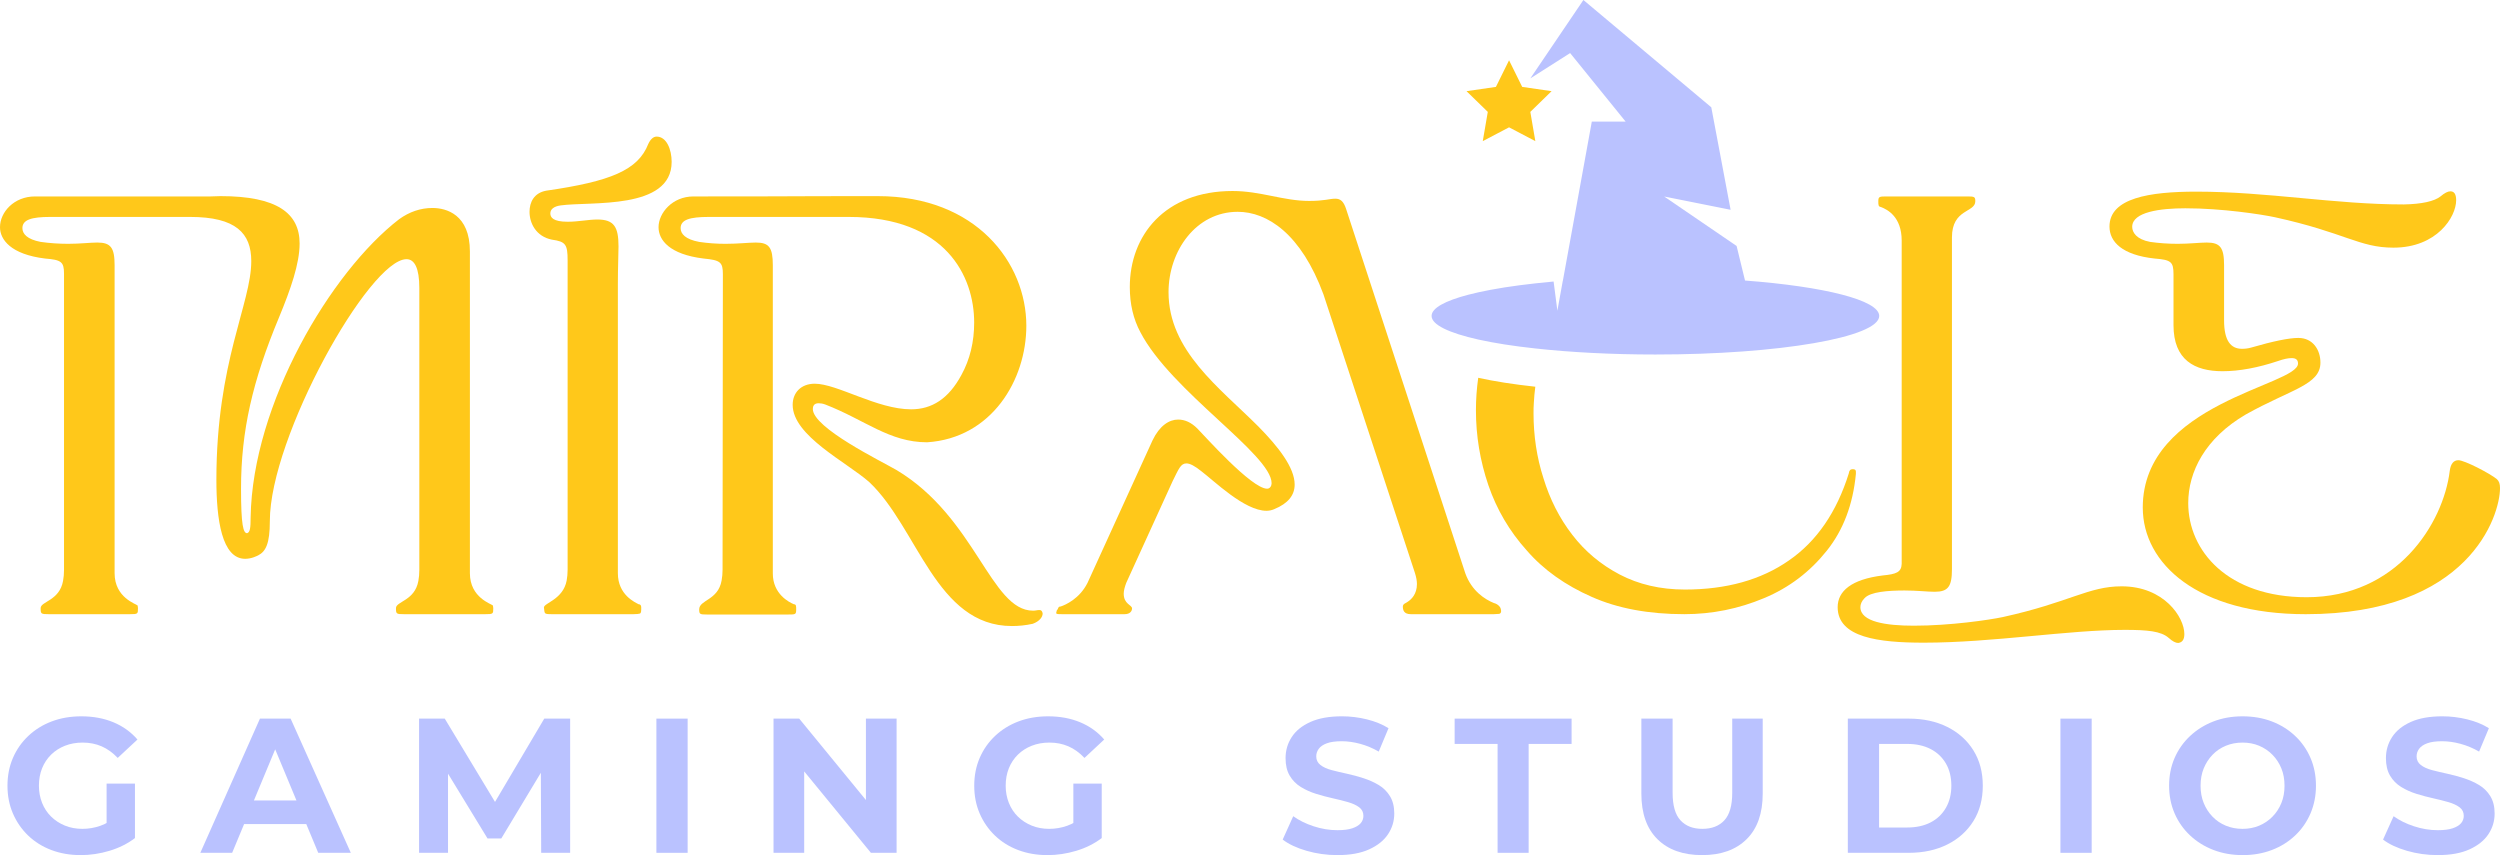
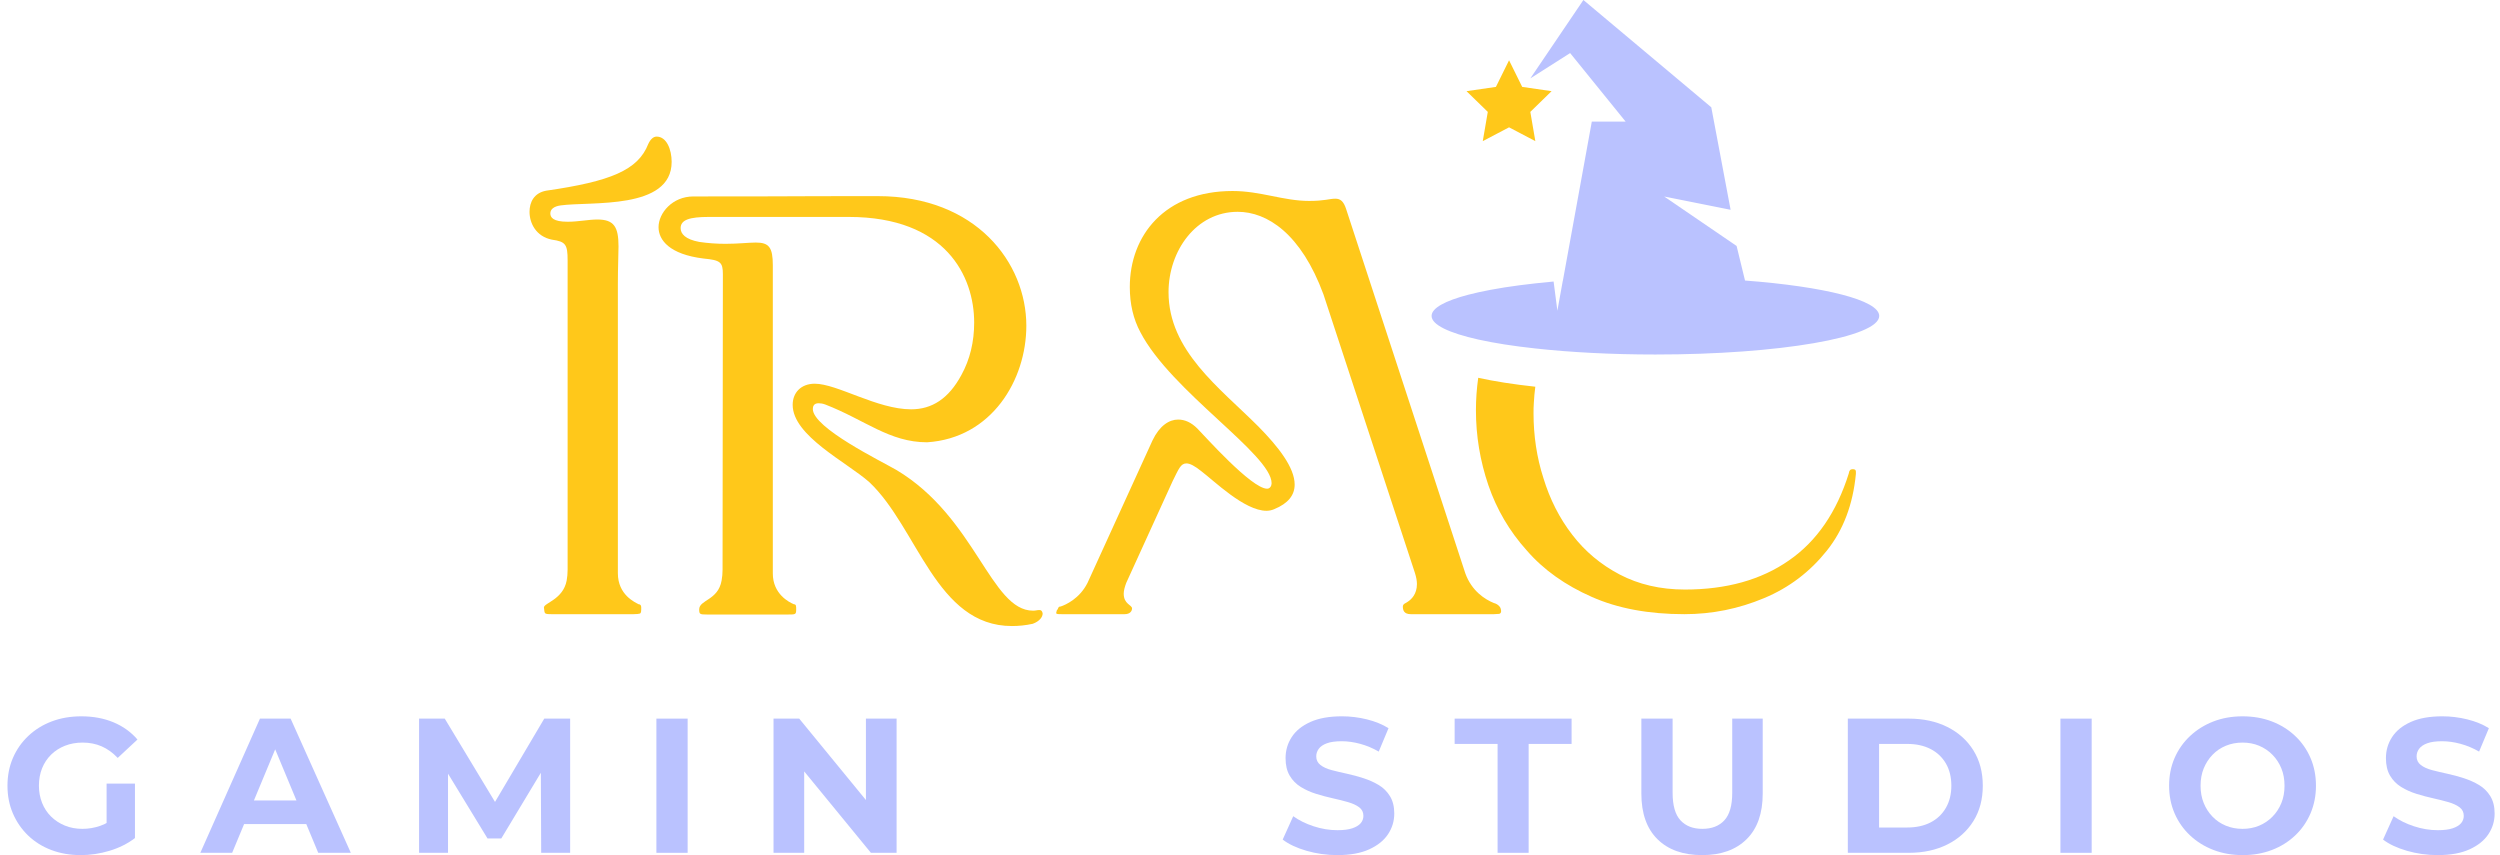
<svg xmlns="http://www.w3.org/2000/svg" id="Layer_2" data-name="Layer 2" viewBox="0 0 574.631 196.55">
  <defs>
    <style>
      .cls-1 {
        fill: #ffc81a;
      }

      .cls-1, .cls-2 {
        stroke-width: 0px;
      }

      .cls-2 {
        fill: #bac2ff;
      }
    </style>
  </defs>
  <g id="Layer_1-2" data-name="Layer 1">
    <g>
      <g>
        <path class="cls-2" d="M18.551,196.55c-2.438,0-4.686-.389-6.742-1.167-2.056-.779-3.834-1.887-5.332-3.327-1.498-1.439-2.666-3.128-3.503-5.067-.838-1.94-1.256-4.069-1.256-6.39s.418-4.45,1.256-6.39c.838-1.939,2.02-3.627,3.548-5.067,1.526-1.439,3.319-2.548,5.376-3.327,2.056-.777,4.318-1.167,6.785-1.167,2.732,0,5.193.455,7.381,1.366,2.189.911,4.033,2.232,5.531,3.966l-4.539,4.229c-1.145-1.204-2.38-2.093-3.701-2.666-1.323-.573-2.776-.859-4.362-.859-1.47,0-2.821.242-4.055.727s-2.299,1.168-3.194,2.049c-.896.882-1.586,1.924-2.072,3.128-.484,1.206-.726,2.541-.726,4.01,0,1.41.242,2.725.726,3.944.485,1.218,1.175,2.269,2.072,3.15.895.882,1.953,1.572,3.173,2.072,1.218.5,2.563.749,4.032.749,1.41,0,2.783-.235,4.12-.706,1.336-.47,2.636-1.247,3.899-2.335l4.055,5.156c-1.704,1.293-3.658,2.269-5.861,2.931-2.202.66-4.405.991-6.609.991ZM24.5,191.704v-11.59h6.521v12.515l-6.521-.925Z" />
        <path class="cls-2" d="M46.046,196.022l13.704-30.845h7.05l13.836,30.845h-7.491l-11.325-27.231h2.865l-11.325,27.231h-7.315ZM52.964,189.411l1.807-5.419h15.951l1.851,5.419h-19.609Z" />
        <path class="cls-2" d="M96.323,196.022v-30.845h5.904l13.132,21.768h-3.128l12.867-21.768h5.949v30.845h-6.655l-.087-20.578h1.321l-10.399,17.274h-3.173l-10.532-17.274h1.455v20.578h-6.655Z" />
        <path class="cls-2" d="M150.874,196.022v-30.845h7.182v30.845h-7.182Z" />
        <path class="cls-2" d="M177.796,196.022v-30.845h5.904l18.199,22.209h-2.865v-22.209h7.051v30.845h-5.904l-18.199-22.209h2.863v22.209h-7.05Z" />
-         <path class="cls-2" d="M240.763,196.55c-2.438,0-4.686-.389-6.742-1.167-2.056-.779-3.834-1.887-5.332-3.327-1.498-1.439-2.666-3.128-3.503-5.067-.838-1.94-1.256-4.069-1.256-6.39s.418-4.45,1.256-6.39c.838-1.939,2.02-3.627,3.548-5.067,1.526-1.439,3.319-2.548,5.376-3.327,2.056-.777,4.318-1.167,6.785-1.167,2.732,0,5.193.455,7.381,1.366,2.189.911,4.033,2.232,5.531,3.966l-4.539,4.229c-1.145-1.204-2.38-2.093-3.701-2.666-1.323-.573-2.776-.859-4.362-.859-1.47,0-2.821.242-4.055.727s-2.299,1.168-3.194,2.049c-.896.882-1.586,1.924-2.072,3.128-.484,1.206-.726,2.541-.726,4.01,0,1.41.242,2.725.726,3.944.485,1.218,1.175,2.269,2.072,3.15.895.882,1.953,1.572,3.173,2.072,1.218.5,2.563.749,4.032.749,1.41,0,2.783-.235,4.12-.706,1.336-.47,2.636-1.247,3.899-2.335l4.055,5.156c-1.704,1.293-3.658,2.269-5.861,2.931-2.202.66-4.405.991-6.609.991ZM246.712,191.704v-11.59h6.521v12.515l-6.521-.925Z" />
        <path class="cls-2" d="M307.432,196.55c-2.468,0-4.841-.331-7.117-.991-2.276-.661-4.105-1.52-5.485-2.579l2.422-5.375c1.293.939,2.849,1.711,4.672,2.312,1.821.603,3.657.903,5.508.903,1.41,0,2.548-.146,3.415-.44s1.505-.684,1.917-1.168c.411-.485.617-1.049.617-1.697,0-.822-.324-1.476-.969-1.961-.647-.484-1.506-.881-2.579-1.19-1.072-.308-2.241-.601-3.503-.881s-2.533-.617-3.811-1.014c-1.277-.397-2.453-.925-3.525-1.586s-1.924-1.528-2.556-2.6c-.633-1.072-.948-2.415-.948-4.032,0-1.762.47-3.37,1.41-4.825.939-1.455,2.372-2.614,4.297-3.481,1.923-.866,4.34-1.3,7.249-1.3,1.939,0,3.856.235,5.75.704,1.894.471,3.548,1.145,4.957,2.027l-2.246,5.376c-1.382-.793-2.806-1.389-4.275-1.785s-2.879-.594-4.229-.594c-1.41,0-2.541.153-3.393.462-.852.308-1.476.727-1.873,1.256s-.594,1.117-.594,1.762c0,.823.322,1.483.969,1.983.646.5,1.498.889,2.556,1.168,1.057.279,2.232.558,3.525.836,1.291.281,2.57.626,3.833,1.037s2.424.932,3.482,1.563c1.057.633,1.917,1.485,2.577,2.556.661,1.074.992,2.402.992,3.989,0,1.734-.478,3.32-1.432,4.759-.955,1.439-2.402,2.599-4.341,3.481-1.939.882-4.362,1.321-7.27,1.321Z" />
        <path class="cls-2" d="M344.224,196.022v-25.028h-9.87v-5.817h26.879v5.817h-9.87v25.028h-7.139Z" />
        <path class="cls-2" d="M391.239,196.55c-4.377,0-7.799-1.218-10.267-3.657-2.467-2.438-3.701-5.934-3.701-10.487v-17.229h7.183v17.053c0,2.908.601,5.017,1.805,6.322,1.204,1.307,2.879,1.961,5.024,1.961,2.173,0,3.863-.654,5.067-1.961,1.204-1.306,1.807-3.415,1.807-6.322v-17.053h7.007v17.229c0,4.553-1.234,8.049-3.702,10.487-2.467,2.438-5.874,3.657-10.223,3.657Z" />
        <path class="cls-2" d="M424.728,196.022v-30.845h14.012c3.349,0,6.301.639,8.857,1.917,2.556,1.277,4.553,3.07,5.993,5.376,1.439,2.307,2.159,5.015,2.159,8.129s-.72,5.824-2.159,8.129c-1.44,2.307-3.438,4.099-5.993,5.376-2.556,1.279-5.508,1.917-8.857,1.917h-14.012ZM431.91,190.204h6.477c2.056,0,3.841-.388,5.355-1.167,1.512-.779,2.687-1.896,3.525-3.349.838-1.455,1.256-3.151,1.256-5.09,0-1.967-.418-3.672-1.256-5.111s-2.013-2.548-3.525-3.327c-1.513-.777-3.299-1.167-5.355-1.167h-6.477v19.211Z" />
        <path class="cls-2" d="M473.595,196.022v-30.845h7.182v30.845h-7.182Z" />
        <path class="cls-2" d="M515.498,196.55c-2.44,0-4.686-.397-6.742-1.19-2.057-.793-3.848-1.908-5.376-3.349-1.528-1.439-2.71-3.128-3.548-5.067-.836-1.939-1.256-4.055-1.256-6.345,0-2.321.419-4.443,1.256-6.367.838-1.924,2.02-3.607,3.548-5.045s3.312-2.556,5.353-3.349c2.042-.793,4.282-1.19,6.721-1.19s4.677.389,6.719,1.167c2.042.779,3.827,1.888,5.355,3.327,1.526,1.44,2.71,3.128,3.546,5.067.838,1.94,1.257,4.069,1.257,6.39,0,2.291-.419,4.414-1.257,6.367-.836,1.954-2.02,3.651-3.546,5.09-1.528,1.44-3.313,2.548-5.355,3.327-2.042.777-4.267,1.167-6.675,1.167ZM515.454,190.514c1.38,0,2.65-.242,3.811-.727,1.16-.485,2.182-1.174,3.062-2.07.882-.896,1.565-1.94,2.049-3.13.485-1.19.727-2.518.727-3.987s-.242-2.798-.727-3.987c-.484-1.19-1.167-2.232-2.049-3.128-.881-.896-1.903-1.586-3.062-2.072-1.161-.485-2.431-.727-3.811-.727-1.382,0-2.659.242-3.834.727s-2.196,1.175-3.062,2.072-1.542,1.939-2.026,3.128c-.485,1.19-.727,2.518-.727,3.987s.242,2.798.727,3.987c.484,1.19,1.16,2.233,2.026,3.13s1.887,1.585,3.062,2.07,2.453.727,3.834.727Z" />
        <path class="cls-2" d="M560.354,196.55c-2.468,0-4.841-.331-7.116-.991-2.278-.661-4.106-1.52-5.486-2.579l2.424-5.375c1.291.939,2.848,1.711,4.67,2.312,1.821.603,3.657.903,5.508.903,1.41,0,2.548-.146,3.415-.44s1.505-.684,1.917-1.168c.411-.485.617-1.049.617-1.697,0-.822-.324-1.476-.969-1.961-.647-.484-1.506-.881-2.579-1.19-1.072-.308-2.239-.601-3.502-.881-1.264-.279-2.534-.617-3.813-1.014-1.277-.397-2.453-.925-3.525-1.586s-1.924-1.528-2.556-2.6-.948-2.415-.948-4.032c0-1.762.47-3.37,1.41-4.825.941-1.455,2.372-2.614,4.297-3.481s4.341-1.3,7.249-1.3c1.939,0,3.856.235,5.75.704,1.896.471,3.548,1.145,4.958,2.027l-2.248,5.376c-1.382-.793-2.806-1.389-4.274-1.785-1.47-.397-2.879-.594-4.231-.594-1.41,0-2.541.153-3.393.462-.852.308-1.476.727-1.873,1.256s-.594,1.117-.594,1.762c0,.823.322,1.483.969,1.983.646.5,1.498.889,2.556,1.168s2.232.558,3.525.836c1.293.281,2.57.626,3.834,1.037,1.263.411,2.422.932,3.481,1.563,1.058.633,1.917,1.485,2.579,2.556.66,1.074.991,2.402.991,3.989,0,1.734-.478,3.32-1.432,4.759-.955,1.439-2.402,2.599-4.341,3.481-1.939.882-4.362,1.321-7.27,1.321Z" />
      </g>
      <g>
-         <path class="cls-1" d="M92.854,141.171c-1.767,0-1.84-.073-1.84-1.397,0-1.545,4.341-1.692,5.15-6.254.147-.81.22-1.619.22-2.503v-64.821c0-4.561-1.102-6.622-2.942-6.622-8.535,0-31.418,40.909-31.418,60.187,0,5.223-.956,6.99-2.649,7.872-.295.147-1.545.81-3.017.81-5.372,0-6.622-9.05-6.622-18.174,0-27.15,8.019-40.468,8.019-50.254,0-6.401-3.531-10.154-14.052-10.154H11.551c-4.341,0-6.401.663-6.401,2.576,0,1.324,1.104,2.576,4.194,3.164,2.06.295,4.195.441,6.328.441,2.722,0,5.077-.293,6.696-.293,3.09,0,3.973,1.177,3.973,5.223v70.782c0,5.665,5.002,7.064,5.297,7.432l.073.588c0,1.324,0,1.397-1.84,1.397H11.183c-1.765,0-1.84-.073-1.84-1.397,0-1.545,4.341-1.692,5.151-6.254.147-.81.22-1.619.22-2.503V62.886c0-2.723-.663-3.164-4.341-3.459-7.873-.956-10.374-4.341-10.374-7.21,0-3.458,3.237-7.064,8.019-7.064h40.32l2.355-.073c12.95,0,18.173,3.9,18.173,10.89,0,4.636-2.06,10.522-4.709,16.923-6.106,14.641-8.755,26.119-8.755,39.437,0,8.461.515,10.227,1.397,10.227.663-.22.81-1.102.81-3.678.441-26.046,18.393-56.36,34.139-68.501,2.354-1.692,4.929-2.574,7.651-2.574,3.164,0,8.609,1.47,8.609,10.006v73.944c0,5.665,5.004,7.064,5.297,7.432l.073.588c0,1.324,0,1.397-1.838,1.397h-18.688Z" />
        <path class="cls-1" d="M126.864,141.171c-1.987,0-1.619-.147-1.84-1.545,0-1.029,4.415-1.84,5.224-6.181.147-.809.22-1.618.22-2.501V59.869c0-3.68-.441-4.341-3.605-4.783-3.68-.736-5.15-3.826-5.15-6.401,0-2.206,1.029-4.341,3.826-4.856,14.788-2.133,21.116-4.709,23.47-10.742.515-1.102,1.178-1.692,1.914-1.692,2.281,0,3.458,2.944,3.458,5.813,0,11.11-18.615,9.05-25.532,10.006-1.545.222-2.354.883-2.354,1.84,0,.883.588,1.913,3.973,1.913,2.501,0,4.782-.514,6.842-.514,3.827,0,4.856,1.692,4.856,6.179,0,1.987-.147,4.563-.147,8.683v66.439c0,5.004,3.973,6.696,4.783,7.137.368,0,.588.22.588.736,0,.809,0,1.251-.295,1.397-.22.074-.736.147-1.545.147h-18.688Z" />
        <path class="cls-1" d="M199.856,110.857c-5.224-4.634-17.659-10.668-17.659-17.805,0-2.796,1.913-4.856,5.077-4.856,5.15,0,14.347,5.886,22.147,5.886,4.782,0,8.608-2.428,11.551-7.873,1.987-3.605,2.944-7.651,2.944-12.067,0-10.595-6.476-24.281-28.842-24.281h-32.154c-4.415,0-6.476.663-6.476,2.576,0,1.324,1.104,2.576,4.268,3.164,1.987.295,3.973.441,6.033.441,2.944,0,5.372-.293,6.99-.293,3.017,0,3.9,1.104,3.9,5.223v70.856c0,4.709,3.753,6.622,4.856,7.063.514,0,.514.441.514,1.177,0,1.178-.146,1.178-1.838,1.178h-18.688c-1.619,0-1.767-.074-1.767-1.178,0-2.206,4.341-2.06,5.15-6.622.147-.809.222-1.618.222-2.501l.073-67.912c0-2.795-.588-3.237-4.414-3.605-7.873-.956-10.374-4.267-10.374-7.21,0-3.237,3.163-7.064,8.019-7.064,29.505,0,16.628-.073,42.38-.073,22.588,0,34.139,15.304,34.139,29.798,0,12.435-7.946,25.825-22.809,26.782-8.682,0-14.274-5.15-23.397-8.682-.588-.22-1.104-.293-1.545-.293-1.104,0-1.324.736-1.324,1.324,0,4.341,15.745,11.994,19.277,14.052,18.174,10.89,21.632,32.301,31.345,32.301.661,0,.882-.147,1.47-.147.442,0,.663.295.736.809,0,.736-.661,1.767-2.281,2.355-1.692.368-3.237.515-4.782.515-17.438,0-21.632-22.515-32.742-33.037Z" />
        <path class="cls-1" d="M324.287,141.171c-1.618,0-1.838-.956-1.838-1.765,0-.663.809-.809,1.029-1.031.956-.588,2.208-1.838,2.208-4.119,0-.736-.147-1.546-.442-2.503l-21.042-64.085c-5.151-13.979-12.95-18.983-19.719-18.983-9.565,0-15.892,8.977-15.892,18.468,0,13.465,11.699,21.927,20.674,30.902,4.563,4.636,8.315,9.418,8.315,13.318,0,2.428-1.472,4.341-4.709,5.665-.515.22-1.104.368-1.767.368-5.077,0-12.067-6.917-15.01-9.123-1.47-1.178-2.574-1.767-3.383-1.767-1.326,0-1.767,1.251-3.164,4.047l-10.669,23.397c-.368.956-.588,1.84-.588,2.501,0,2.428,1.913,2.576,1.913,3.385,0,.588-.441,1.324-1.692,1.324h-14.274c-1.104,0-1.47,0-1.47-.293l.146-.588c.442-.442.22-.883.883-.883,1.104-.368,4.341-1.767,6.181-5.445l14.936-32.742c1.619-3.385,3.826-4.782,5.886-4.782,1.546,0,3.017.661,4.415,2.06,1.545,1.545,12.435,13.832,16.04,13.832.661,0,1.029-.661,1.029-1.251,0-6.622-23.102-21.116-30.166-34.728-1.618-3.017-2.428-6.474-2.428-10.374,0-11.846,8.021-22.073,23.619-22.073,6.474,0,11.699,2.281,17.584,2.281,3.605,0,4.709-.515,6.033-.515,1.177,0,1.913.588,2.501,2.428l27.372,83.657c1.472,4.12,4.561,6.033,6.549,6.844,1.177.293,1.618,1.177,1.618,1.397l.074.441c0,.368-.147.588-.442.663l-1.25.073h-19.058Z" />
        <path class="cls-1" d="M426.58,108.432v.513c-.674,6.993-2.873,12.872-6.7,17.652-3.826,4.794-8.606,8.474-14.426,10.893-5.806,2.434-11.919,3.68-18.311,3.68-8.166,0-15.306-1.319-21.273-3.973-6.026-2.654-11.04-6.172-14.939-10.673-3.973-4.413-6.905-9.413-8.826-14.998-1.906-5.601-2.859-11.333-2.859-17.227,0-2.507.176-4.999.528-7.463,3.636.806,8.078,1.51,13.121,2.052-.161,1.232-.278,2.449-.337,3.651-.073.806-.073,1.686-.073,2.492,0,5.087.733,10.086,2.272,14.866,1.481,4.853,3.68,9.207,6.627,13.019,2.947,3.841,6.553,6.846,10.893,9.134,4.34,2.272,9.339,3.46,15.013,3.46,9.486,0,17.505-2.214,23.912-6.7,6.392-4.413,10.966-11.113,13.752-20.012.073-.66.367-.953.879-.953.528,0,.748.147.748.586Z" />
-         <path class="cls-1" d="M498.469,146.616c-1.765-1.545-4.855-1.84-10.079-1.84-12.95,0-30.387,2.944-46.206,2.944-10.374,0-19.792-1.177-19.792-8.167,0-3.68,3.163-6.401,10.374-7.285,3.09-.295,4.267-.736,4.341-2.649V55.306c0-5.445-3.239-7.137-4.783-7.726-.588-.073-.588-.514-.588-1.324,0-1.029.22-1.104,1.767-1.104h18.688c1.618,0,1.838.074,1.838,1.104,0,2.649-5.37,1.692-5.37,8.314v76.226c0,4.047-.883,5.224-3.973,5.224-1.692,0-3.973-.295-6.917-.295-3.753,0-7.873.295-9.197,1.767-.661.661-.956,1.397-.956,2.06,0,3.385,5.887,4.267,12.288,4.267,8.314,0,17.364-1.324,20.454-1.986,15.378-3.385,19.645-7.064,27.297-7.064,9.786,0,14.422,7.137,14.422,10.963,0,1.251-.442,1.914-1.399,2.06-.588,0-1.324-.368-2.208-1.177Z" />
-         <path class="cls-1" d="M492.519,116.67c0-24.133,35.686-28.033,35.686-33.11,0-.882-.515-1.25-1.472-1.25-.809,0-1.84.22-3.091.661-4.634,1.545-8.902,2.355-12.802,2.355-6.401,0-11.256-2.576-11.256-10.595v-11.7c0-2.869-.588-3.31-4.341-3.605-7.432-.809-10.374-3.826-10.374-7.358,0-6.549,9.196-8.019,19.938-8.019,16.408,0,31.86,2.942,47.679,2.942,4.194-.073,7.063-.736,8.46-1.84.958-.809,1.692-1.177,2.282-1.177.882,0,1.324.663,1.324,2.06,0,3.826-4.415,10.89-14.422,10.89-7.873,0-11.11-3.458-27.224-6.99-3.09-.663-12.14-2.06-20.601-2.06-5.665,0-12.214.809-12.214,4.268,0,1.25.956,2.869,4.12,3.458,2.06.295,4.194.441,6.328.441,2.722,0,5.077-.293,6.695-.293,3.091,0,3.973,1.177,3.973,5.223v12.656c0,4.709,1.546,6.547,4.12,6.547.663,0,1.399-.073,2.135-.293,5.077-1.472,8.682-2.208,10.815-2.208,3.385,0,5.077,2.796,5.077,5.665,0,5.151-6.769,6.108-17.143,11.919-9.345,5.445-13.243,13.17-13.243,20.382,0,10.963,9.05,21.632,27.223,21.632,20.749,0,31.418-16.923,32.89-29.064.22-1.618.882-2.428,1.986-2.428,1.399,0,7.212,3.017,8.829,4.341.515.442.736,1.104.736,2.06,0,6.401-7.137,28.99-44.661,28.99-24.869,0-37.451-11.624-37.451-24.501Z" />
      </g>
      <g>
        <path class="cls-2" d="M431.946,72.615c0,4.897-23.032,8.87-51.445,8.87-10.16,0-19.631-.513-27.607-1.393-5.043-.542-9.486-1.246-13.121-2.052-6.715-1.51-10.717-3.387-10.717-5.424,0-1.803,3.094-3.474,8.415-4.867,1.525-.396,3.24-.777,5.117-1.129,4.105-.777,9.002-1.407,14.47-1.906h.044l.865,6.7,1.246-6.876h.015l1.275-7.008,2.903-15.951,2.478-13.635h7.77l-12.755-15.746-9.148,5.82,12.198-18.018,29.395,24.66,2.36,12.506,1.481,7.873.601,3.182-15.262-3.05,16.64,11.362,1.935,7.946c18.165,1.378,30.846,4.501,30.846,8.137Z" />
        <polygon class="cls-1" points="346.86 13.858 349.881 19.975 356.635 20.956 351.748 25.717 352.901 32.44 346.86 29.266 340.818 32.44 341.972 25.717 337.084 20.956 343.839 19.975 346.86 13.858" />
      </g>
    </g>
  </g>
</svg>